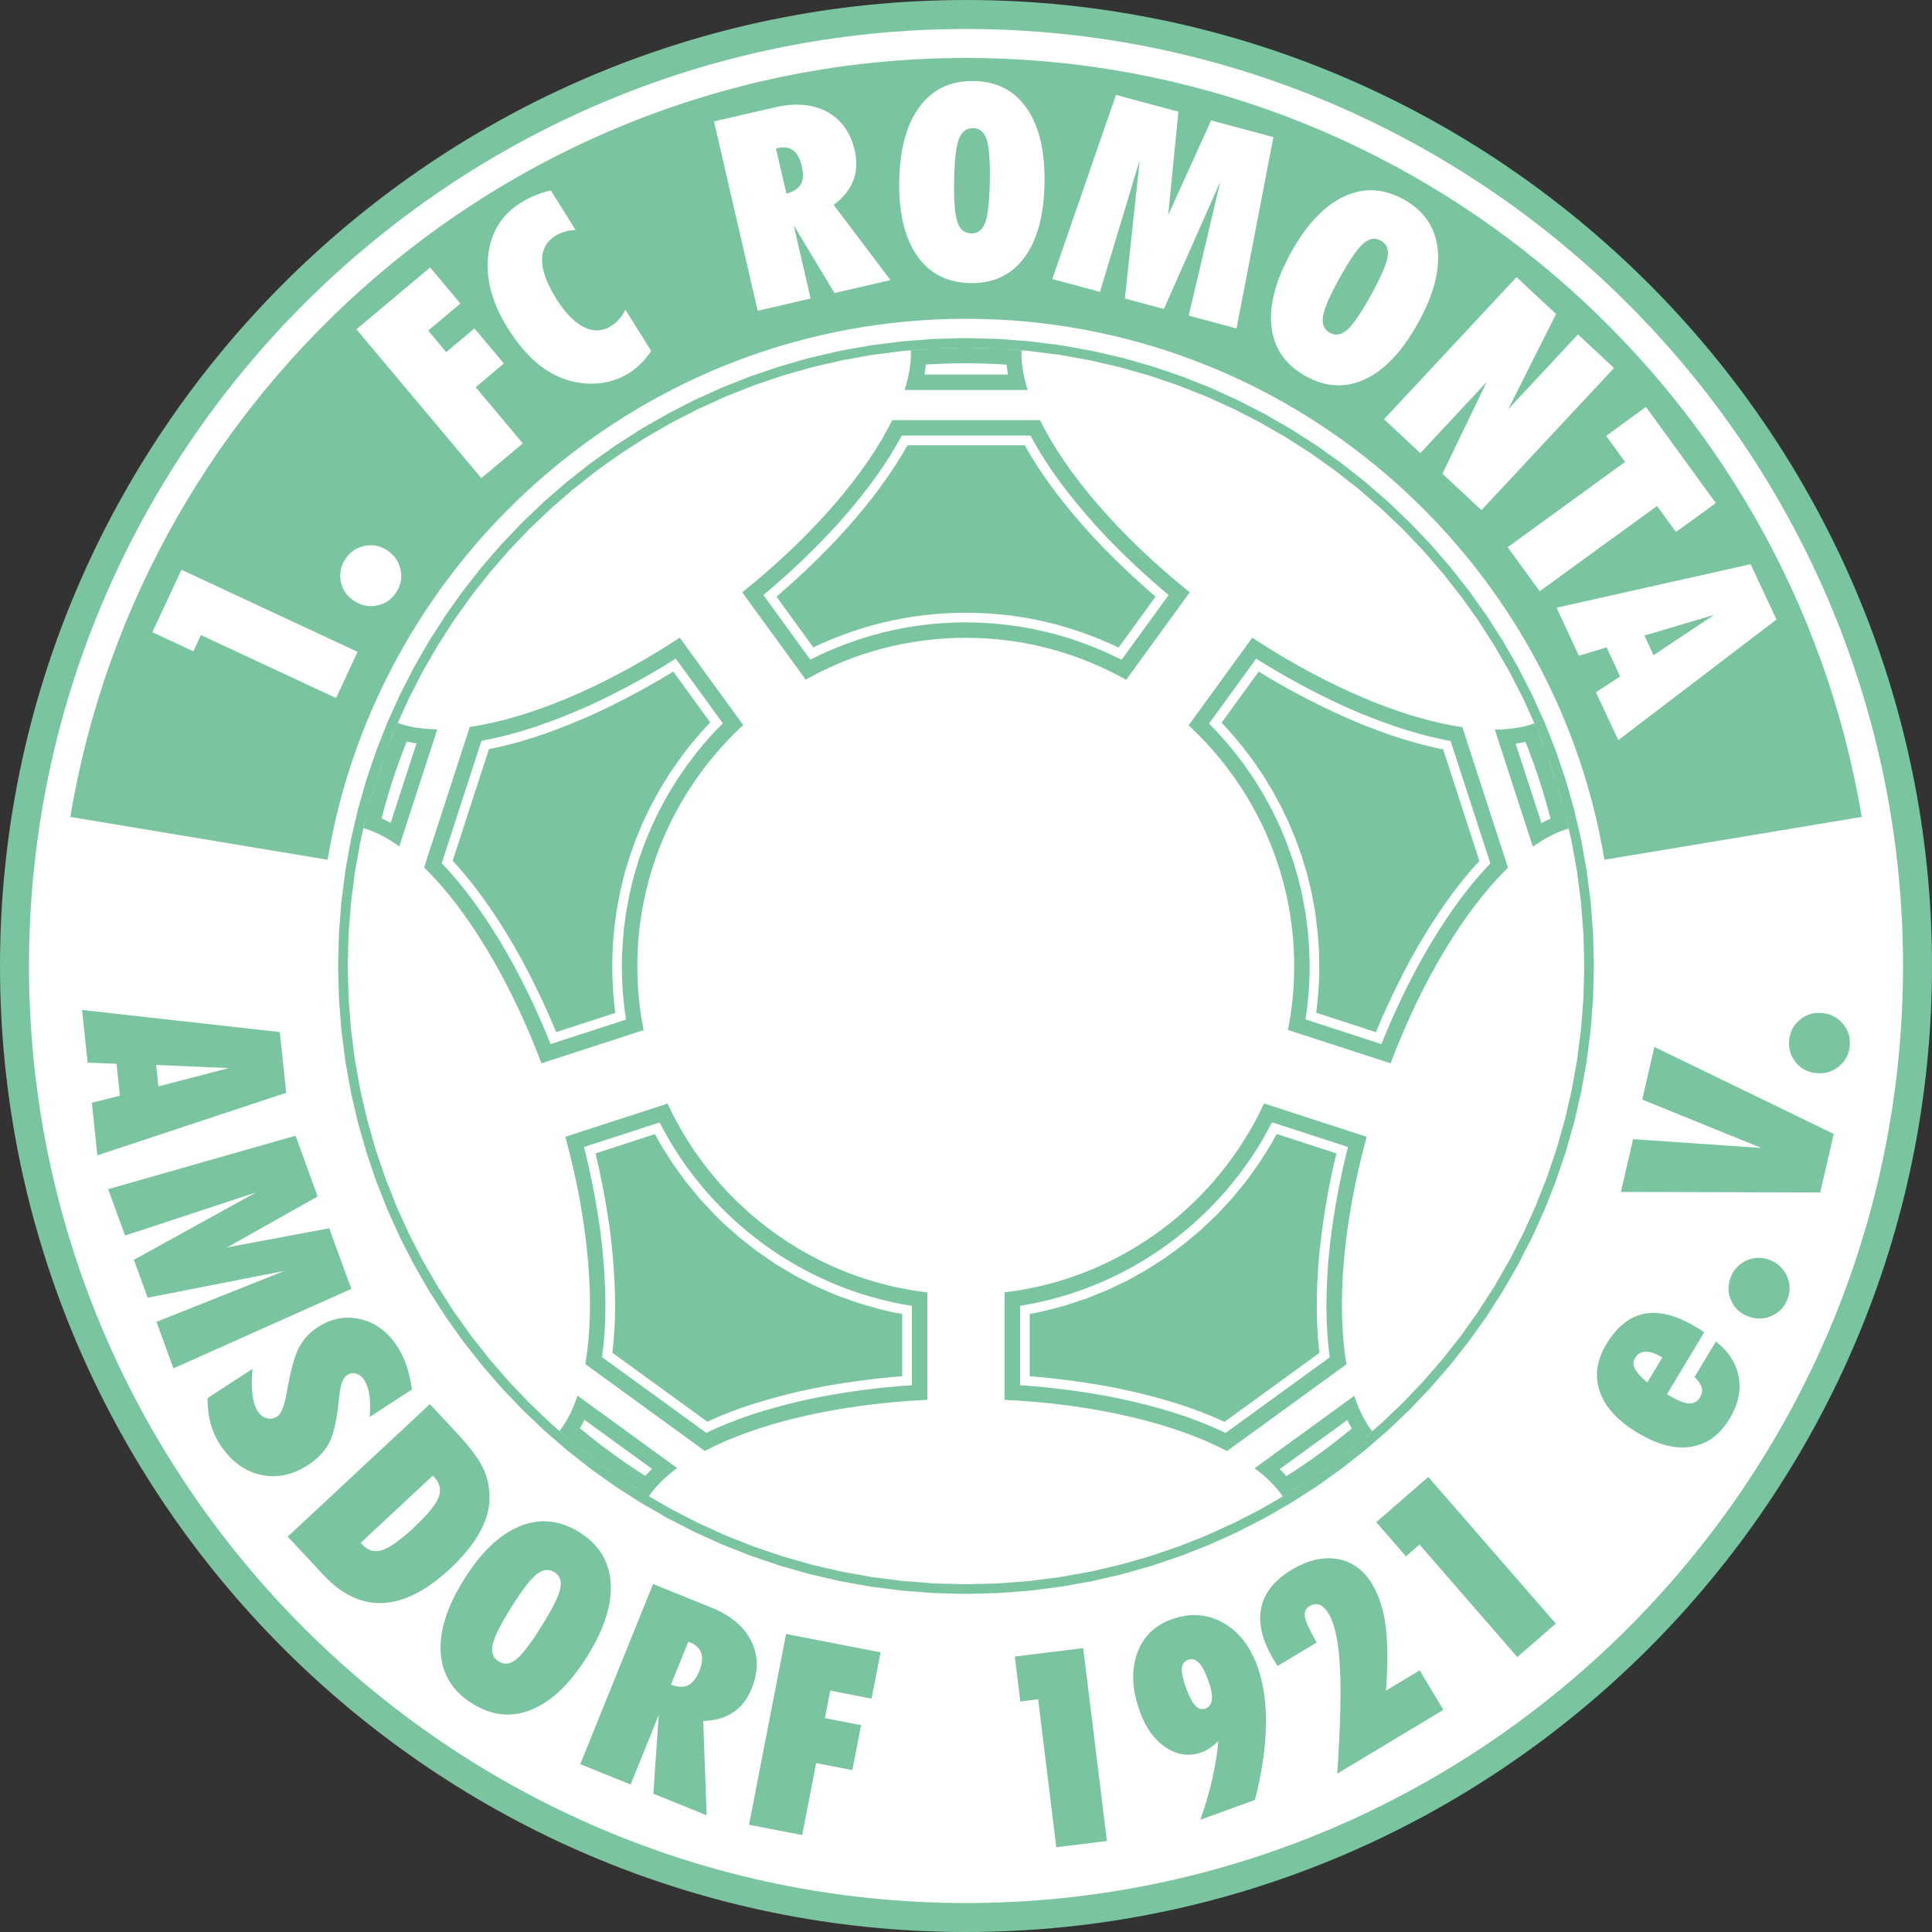
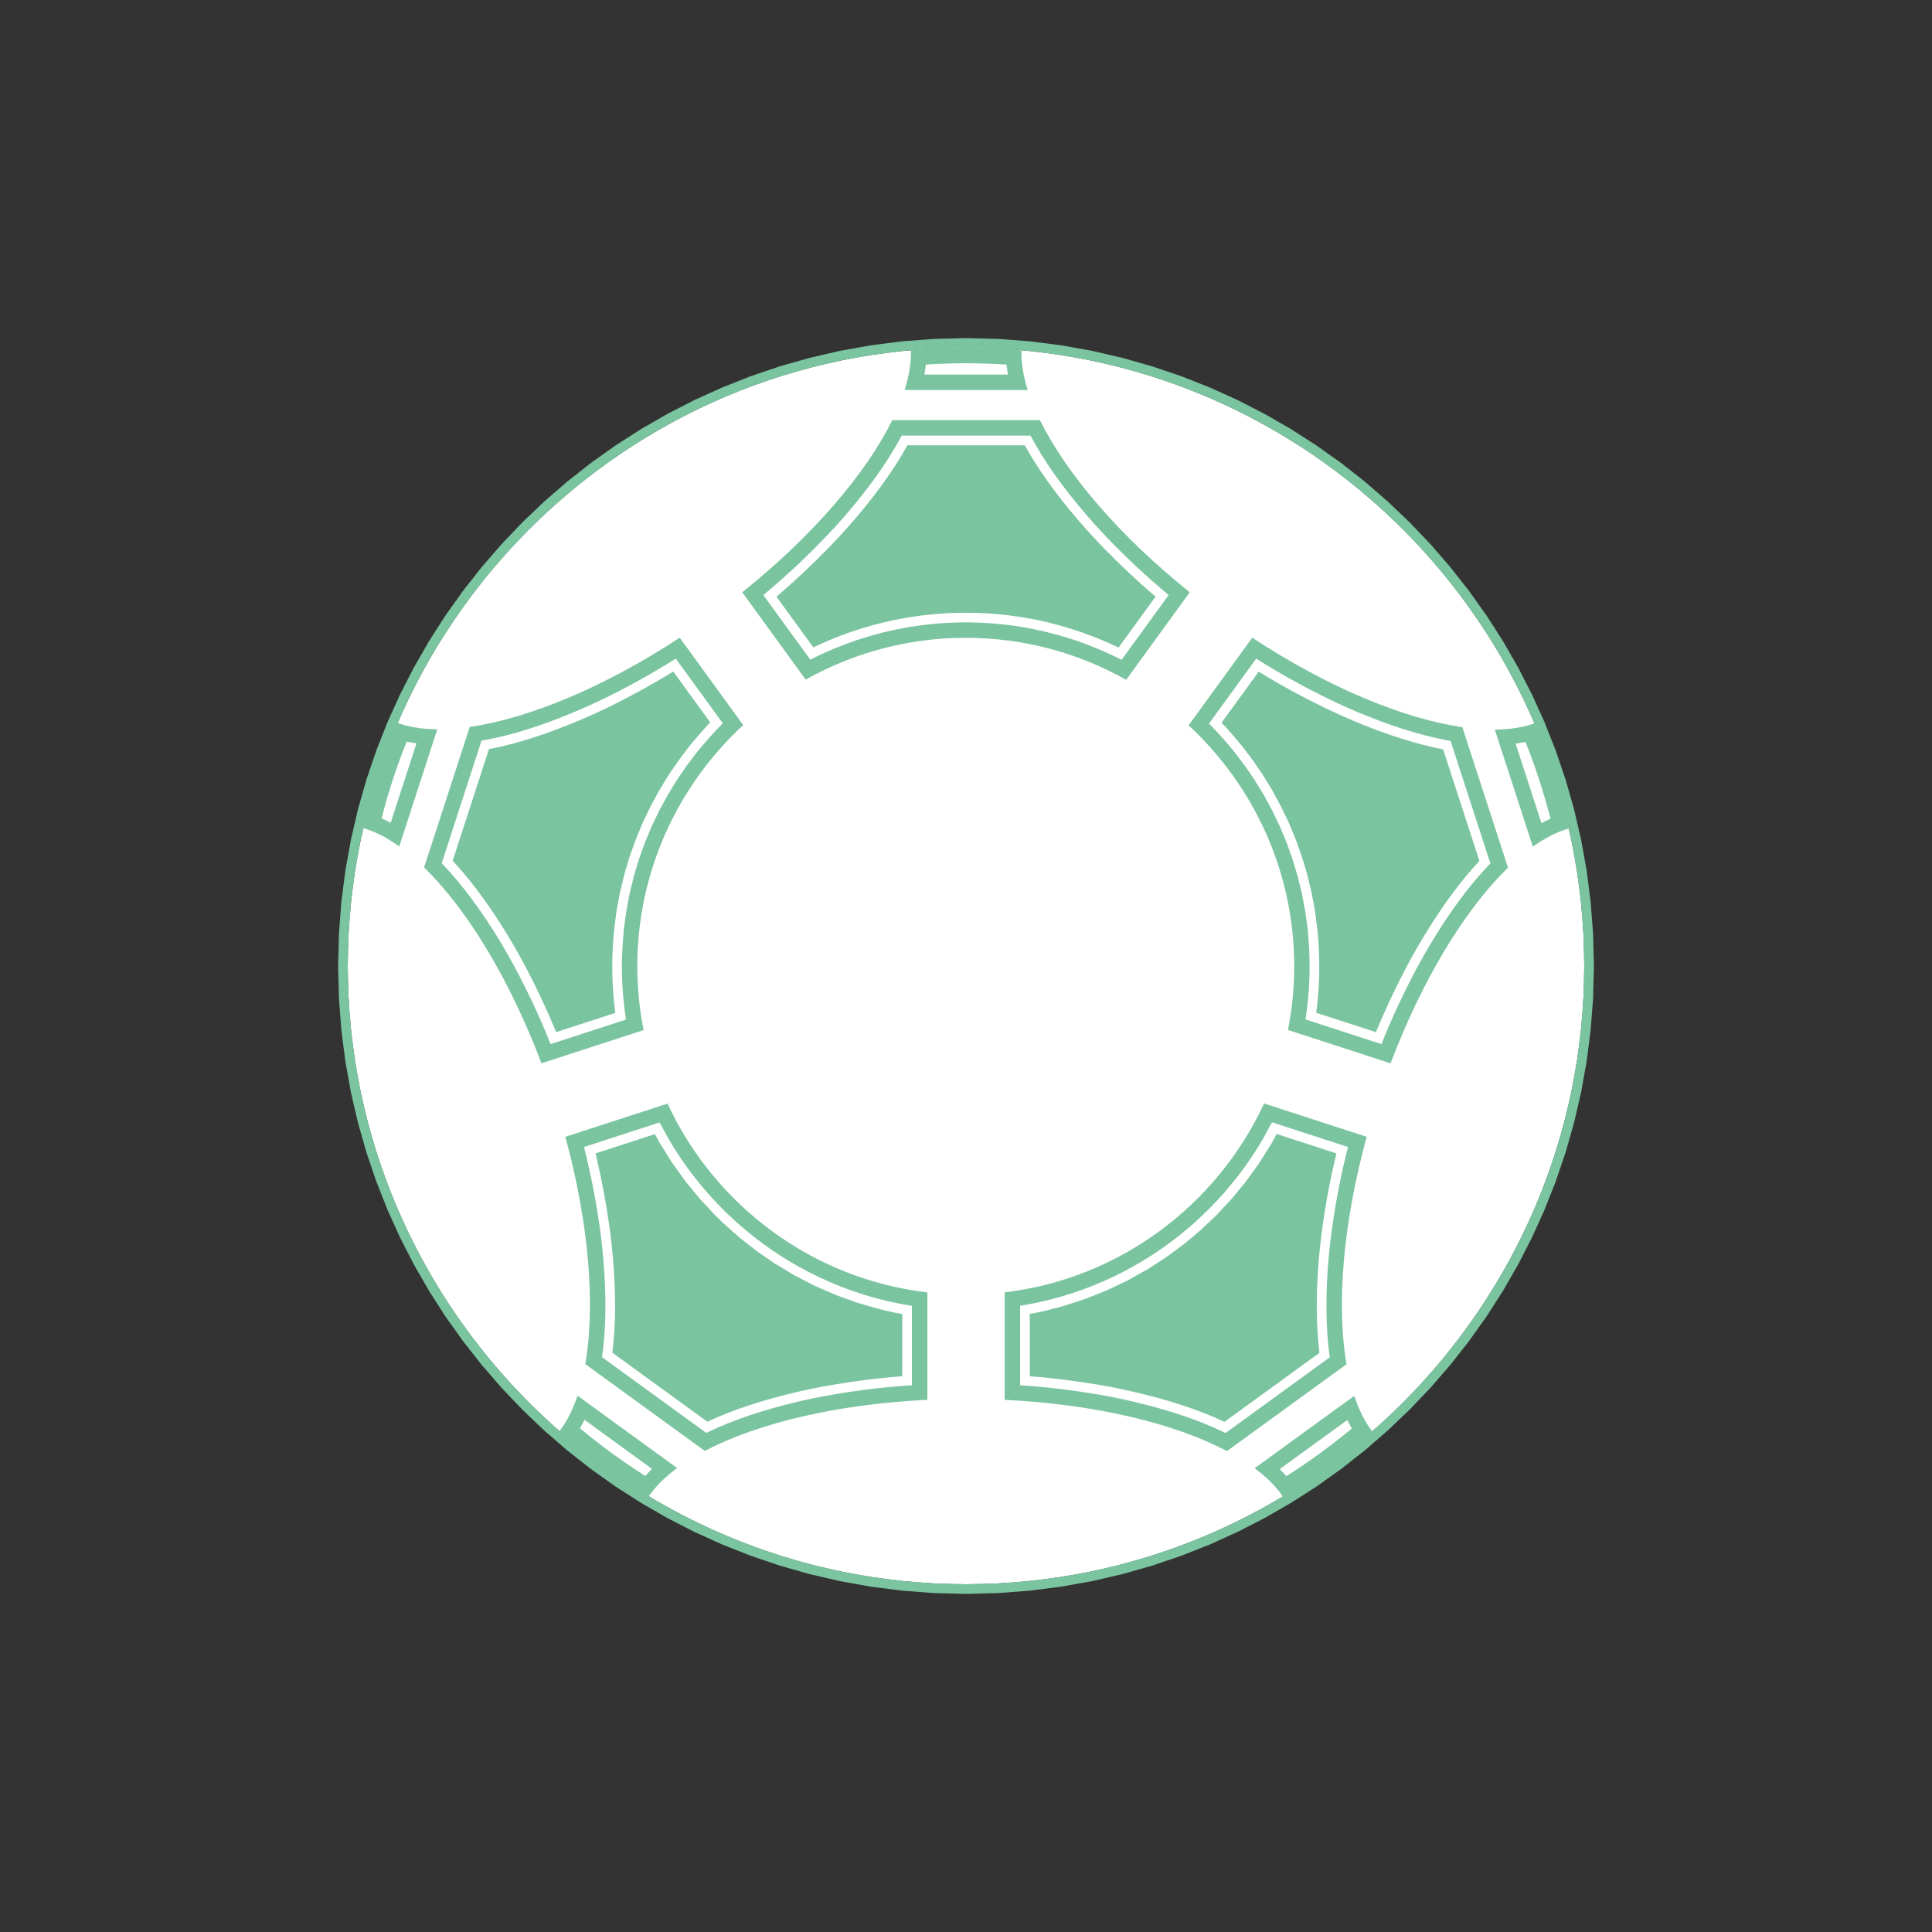
<svg xmlns="http://www.w3.org/2000/svg" xml:space="preserve" width="1181px" height="1181px" style="shape-rendering:geometricPrecision; text-rendering:geometricPrecision; image-rendering:optimizeQuality; fill-rule:evenodd; clip-rule:evenodd" viewBox="0 0 1181.3 1181.3">
  <rect x="0" y="0" width="1181.3" height="1181.3" fill="#333333" stroke="none" />
  <defs>
    <style type="text/css">
   
    .fil1 {fill:#7BC4A0}
    .fil0 {fill:white}
   
  </style>
  </defs>
  <g id="Ebene_x0020_1">
    <g id="_72735792">
-       <path id="_74312216" class="fil0" d="M590.65 5.905c322.067,0 584.745,262.678 584.745,584.745 0,322.067 -262.678,584.745 -584.745,584.745 -322.067,0 -584.745,-262.678 -584.745,-584.745 0,-322.067 262.678,-584.745 584.745,-584.745z" />
+       <path id="_74312216" class="fil0" d="M590.65 5.905z" />
      <path id="_46839824" class="fil0" d="M590.65 212.634c208.203,0 378.016,169.812 378.016,378.016 0,208.203 -169.812,378.016 -378.016,378.016 -208.203,0 -378.016,-169.812 -378.016,-378.016 0,-208.203 169.812,-378.016 378.016,-378.016z" />
-       <path id="_46405944" class="fil1" d="M50.188 617.534l120.899 13.496 3.903 37.134 -115.459 38.255 -3.377 -32.134 17.143 -4.344 -2.051 -19.507 -17.671 -0.685 -3.387 -32.217zm45.271 33.626l1.379 13.124 43.096 -11.234 -44.475 -1.89zm-29.318 75.932l114.559 -32.677 13.521 37.15 -55.363 31.149 62.443 -11.698 13.493 37.072 -108.763 48.603 -10.357 -28.456 78.214 -31.158 -83.583 16.407 -8.438 -23.182 74.574 -41.158 -79.972 26.328 -10.329 -28.378zm88.254 109.898c-0.572,6.005 -0.573,11.206 -0.064,15.612 0.548,4.416 1.624,7.857 3.258,10.374 1.438,2.213 3.285,3.63 5.536,4.188 2.244,0.599 4.39,0.232 6.394,-1.07 2.353,-1.527 4.25,-6.205 5.662,-13.979 0.05,-0.232 0.083,-0.385 0.099,-0.462 2.287,-13.311 4.763,-22.506 7.46,-27.637 2.698,-5.129 6.508,-9.26 11.424,-12.453 8.412,-5.462 17.201,-7.129 26.337,-4.946 9.136,2.183 16.628,7.752 22.454,16.723 2.27,3.495 4.164,7.434 5.644,11.805 1.483,4.372 2.565,9.2 3.256,14.45l-25.863 16.795c0.469,-5.041 0.447,-9.465 -0.118,-13.239 -0.54,-3.791 -1.589,-6.886 -3.148,-9.285 -1.362,-2.097 -3.01,-3.412 -4.96,-3.967 -1.952,-0.556 -3.804,-0.247 -5.575,0.903 -2.563,1.664 -4.143,6.07 -4.768,13.267 -0.085,0.585 -0.136,1.015 -0.155,1.292 -1.269,12.583 -3.264,21.5 -5.947,26.753 -2.723,5.246 -6.977,9.765 -12.802,13.547 -9.74,6.326 -19.566,8.333 -29.44,6.034 -9.89,-2.322 -18.122,-8.573 -24.703,-18.707 -2.542,-3.915 -4.433,-8.152 -5.65,-12.73 -1.217,-4.576 -1.832,-9.708 -1.849,-15.396l27.517 -17.871zm110.251 65.233l-44.112 41.135 1.005 1.077c3.429,3.679 7.459,4.82 12.049,3.388 4.611,-1.451 11.04,-6.002 19.29,-13.695 8.494,-7.921 13.605,-14.131 15.314,-18.611 1.692,-4.502 0.794,-8.641 -2.768,-12.46l-0.778 -0.834zm-1.814 -43.702l16.825 18.043c8.168,8.758 13.587,16.2 16.245,22.269 2.677,6.09 3.781,12.733 3.296,19.911 -0.521,6.449 -2.816,13.071 -6.847,19.869 -4.052,6.817 -9.735,13.636 -17.07,20.476 -14.366,13.397 -28.057,20.427 -41.073,21.054 -13.034,0.645 -25.18,-5.087 -36.473,-17.196l-21.808 -23.386 86.904 -81.04zm49.746 124.282c-6.551,10.485 -10.345,18.075 -11.355,22.783 -1.009,4.71 0.188,8.143 3.65,10.307 3.416,2.135 6.99,1.714 10.701,-1.24 3.738,-2.94 8.911,-9.698 15.521,-20.278 6.611,-10.577 10.432,-18.215 11.45,-22.885 1.043,-4.656 -0.145,-8.052 -3.56,-10.186 -3.464,-2.163 -7.075,-1.733 -10.88,1.263 -3.804,2.995 -8.977,9.754 -15.528,20.238zm-28.865 -17.087c10.409,-16.656 21.761,-27.483 34.108,-32.511 12.323,-5.044 24.464,-3.814 36.432,3.664 11.922,7.45 18.302,17.793 19.14,31.027 0.875,13.226 -3.917,28.183 -14.355,44.888 -10.41,16.657 -21.737,27.5 -33.961,32.538 -12.248,5.026 -24.324,3.803 -36.294,-3.677 -12.015,-7.508 -18.466,-17.894 -19.327,-31.144 -0.875,-13.225 3.878,-28.174 14.258,-44.785zm137.148 38.086l-10.616 26.274c4.215,1.583 7.702,1.703 10.477,0.398 2.75,-1.316 5.025,-4.203 6.835,-8.685 1.77,-4.379 2.19,-8.015 1.245,-10.944 -0.918,-2.918 -3.149,-5.108 -6.73,-6.555l-1.211 -0.489zm-66.063 74.888l44.513 -110.173 35.393 14.3c11.978,4.84 20.178,11.689 24.625,20.557 4.411,8.883 4.522,18.548 0.297,29.006 -2.601,6.439 -6.374,11.328 -11.298,14.613 -4.933,3.31 -11.063,5.058 -18.348,5.291l2.096 57.63 -32.611 -13.176 3.34 -48.241 -17.225 42.631 -30.781 -12.437zm103.171 37.027l22.674 -116.643 57.762 11.227 -5.498 28.282 -25.254 -4.908 -3.276 16.854 22.116 4.299 -5.343 27.49 -22.117 -4.299 -8.556 44.018 -32.508 -6.319zm187.892 13.759l-11.109 -90.475 -10.893 1.337 -3.373 -27.465 41.832 -5.136 14.482 117.94 -30.939 3.799zm99.114 -64.986c-1.599,1.618 -3.275,3.026 -4.983,4.179 -1.7,1.181 -3.441,2.08 -5.244,2.736 -7.439,2.708 -14.662,1.79 -21.713,-2.799 -7.015,-4.573 -12.375,-11.905 -16.043,-21.982 -4.789,-13.16 -5.4,-24.911 -1.858,-35.246 3.55,-10.309 10.555,-17.383 21.05,-21.202 11.121,-4.048 21.509,-3.453 31.197,1.801 9.688,5.254 16.814,14.191 21.393,26.775 3.773,10.365 5.526,22.409 5.269,36.162 -0.23,13.745 -2.478,28.931 -6.699,45.604l-33.417 12.164c2.963,-8.353 5.367,-16.53 7.196,-24.499 1.83,-7.969 3.126,-15.861 3.852,-23.695zm-6.358 -37.451c-1.797,-4.934 -3.683,-8.416 -5.69,-10.434 -2.006,-2.021 -4.14,-2.602 -6.385,-1.786 -2.402,0.874 -3.697,2.676 -3.896,5.38 -0.189,2.73 0.704,6.81 2.671,12.213 1.835,5.038 3.706,8.556 5.578,10.536 1.865,1.953 3.911,2.537 6.156,1.721 2.35,-0.856 3.669,-2.755 3.942,-5.663 0.262,-2.933 -0.542,-6.928 -2.376,-11.967zm79.03 57.427c1.907,-28.438 2.456,-50.288 1.622,-65.539 -0.848,-15.274 -3.152,-26.014 -6.887,-32.23 -1.702,-2.833 -3.538,-4.647 -5.506,-5.442 -1.954,-0.77 -4.041,-0.521 -6.208,0.781 -2.382,1.431 -3.305,3.67 -2.769,6.72 0.521,3.025 2.917,8.197 7.185,15.518l-23.862 14.339c-0.258,-0.429 -0.652,-1.034 -1.23,-1.887 -0.562,-0.828 -0.972,-1.457 -1.216,-1.862 -6.954,-11.573 -9.524,-22.054 -7.673,-31.433 1.829,-9.363 8.038,-17.21 18.587,-23.548 9.954,-5.982 19.377,-8.208 28.237,-6.627 8.857,1.582 15.912,6.743 21.164,15.482 4.05,6.739 6.746,15.166 8.1,25.242 1.333,10.091 1.435,23.318 0.265,39.708l20.576 -12.362 14.509 24.147 -64.894 38.992zm110.091 -71.277l-59.802 -68.794 -8.282 7.2 -18.154 -20.884 31.808 -27.651 77.958 89.679 -23.527 20.451zm79.495 -167.894l9.187 -15.288c-4.048,-2.432 -7.46,-3.607 -10.256,-3.537 -2.783,0.046 -4.966,1.36 -6.497,3.908 -1.201,2 -1.174,4.221 0.058,6.647 1.233,2.425 3.736,5.162 7.508,8.27zm41.921 -25.048c7.768,6.06 12.418,13.261 13.937,21.631 1.535,8.342 -0.267,16.79 -5.419,25.363 -6.039,10.049 -13.928,15.844 -23.691,17.366 -9.755,1.562 -20.625,-1.275 -32.629,-8.488 -12.049,-7.24 -19.763,-15.603 -23.102,-25.094 -3.353,-9.47 -2.08,-19.142 3.844,-29.001 6.468,-10.764 14.229,-16.991 23.326,-18.753 9.096,-1.761 19.592,0.946 31.498,8.1 1.406,0.845 2.452,1.474 3.145,1.889 0.709,0.491 1.356,0.978 1.895,1.432l-22.722 37.816 0.976 0.587c5.263,3.162 9.383,4.827 12.385,5.01 2.977,0.17 5.279,-1.073 6.912,-3.788 1.201,-1.999 1.531,-4.005 0.952,-6.007 -0.567,-2.025 -2.022,-4.132 -4.385,-6.296l13.078 -21.765zm19.675 -15.37c-4.85,-1.863 -8.312,-5.095 -10.357,-9.689 -2.045,-4.595 -2.131,-9.33 -0.269,-14.18 1.851,-4.824 5.074,-8.258 9.704,-10.32 4.631,-2.063 9.365,-2.149 14.164,-0.307 4.876,1.872 8.362,5.115 10.476,9.765 2.113,4.651 2.237,9.37 0.385,14.193 -1.852,4.826 -5.101,8.249 -9.784,10.291 -4.683,2.041 -9.443,2.118 -14.32,0.247zm-77.754 -76.087l7.45 -32.269 78.449 5.395 -72.863 -29.595 7.432 -32.187 109.667 53.205 -8.262 35.788 -121.874 -0.337zm119.997 -72.584c-5.182,-0.363 -9.437,-2.442 -12.737,-6.237 -3.298,-3.796 -4.765,-8.299 -4.404,-13.482 0.36,-5.154 2.438,-9.381 6.264,-12.706 3.825,-3.325 8.327,-4.793 13.454,-4.435 5.211,0.365 9.493,2.446 12.874,6.276 3.381,3.829 4.879,8.306 4.518,13.46 -0.361,5.155 -2.467,9.381 -6.348,12.701 -3.881,3.322 -8.411,4.788 -13.622,4.423zm-520.42 -638.485c315.559,0 572.93,257.372 572.93,572.93 0,315.559 -257.372,572.93 -572.93,572.93 -315.559,0 -572.93,-257.372 -572.93,-572.93 0,-315.559 257.372,-572.93 572.93,-572.93zm0 -17.72c325.319,0 590.65,265.331 590.65,590.65 0,325.319 -265.331,590.65 -590.65,590.65 -325.319,0 -590.65,-265.331 -590.65,-590.65 0,-325.319 265.331,-590.65 590.65,-590.65zm0 35.439c274.763,0 503.959,201.364 547.661,464.056l-157.308 26.182c-31.149,-187.239 -194.512,-330.762 -390.353,-330.762 -195.841,0 -359.203,143.525 -390.353,330.762l-157.308 -26.182c43.702,-262.692 272.899,-464.056 547.661,-464.056zm-385.179 391.381l-82.613 -38.523 -4.638 9.947 -25.079 -11.695 17.812 -38.197 107.692 50.218 -13.174 28.251zm11.082 -59.364c-4.358,-2.83 -7.071,-6.712 -8.117,-11.631 -1.044,-4.919 -0.145,-9.569 2.685,-13.926 2.814,-4.333 6.68,-7.023 11.638,-8.077 4.958,-1.054 9.606,-0.155 13.917,2.645 4.381,2.845 7.117,6.742 8.218,11.729 1.1,4.989 0.24,9.63 -2.575,13.963 -2.814,4.335 -6.705,7.009 -11.709,8.033 -5.004,1.023 -9.677,0.109 -14.057,-2.736zm77.743 -75.082l-76.379 -91.025 45.076 -37.824 18.519 22.07 -19.708 16.537 11.036 13.153 17.26 -14.483 18.001 21.453 -17.259 14.483 28.823 34.35 -25.369 21.287zm103.892 -77.736c-2.021,2.901 -4.133,5.498 -6.38,7.722 -2.224,2.208 -4.624,4.135 -7.192,5.739 -5.067,3.166 -10.553,5.186 -16.474,6.036 -5.923,0.851 -12.058,0.523 -18.364,-0.973 -7.554,-1.866 -14.587,-5.465 -21.035,-10.804 -6.472,-5.325 -12.58,-12.582 -18.336,-21.795 -9.511,-15.22 -13.485,-29.968 -11.931,-44.207 1.553,-14.239 8.177,-25.029 19.864,-32.332 2.898,-1.811 5.873,-3.341 8.985,-4.599 3.075,-1.265 6.225,-2.252 9.487,-3.011l15.105 24.173c-2.348,0.124 -4.572,0.497 -6.639,1.069 -2.052,0.594 -3.888,1.38 -5.513,2.396 -5.606,3.504 -8.377,8.511 -8.329,15.034 0.047,6.523 2.928,14.386 8.641,23.528 5.402,8.646 11.022,14.439 16.84,17.356 5.82,2.915 11.344,2.739 16.597,-0.543 1.933,-1.208 3.641,-2.667 5.116,-4.344 1.461,-1.699 2.705,-3.59 3.762,-5.725l15.798 25.28zm76.263 -123.86l6.374 27.612c4.36,-1.121 7.286,-3.022 8.81,-5.683 1.498,-2.656 1.705,-6.325 0.618,-11.034 -1.062,-4.602 -2.803,-7.821 -5.257,-9.678 -2.426,-1.863 -5.511,-2.378 -9.273,-1.51l-1.272 0.294zm-11.162 99.237l-26.73 -115.779 37.194 -8.588c12.588,-2.906 23.233,-1.998 31.962,2.716 8.709,4.746 14.343,12.599 16.881,23.589 1.562,6.766 1.276,12.935 -0.874,18.451 -2.142,5.54 -6.16,10.489 -11.995,14.857l34.772 46.006 -34.271 7.912 -24.934 -41.433 10.342 44.801 -32.348 7.468zm120.099 -79.635c-0.216,12.361 0.442,20.82 2.001,25.376 1.56,4.557 4.354,6.885 8.438,6.956 4.027,0.07 6.873,-2.131 8.534,-6.575 1.689,-4.444 2.643,-12.902 2.86,-25.376 0.217,-12.471 -0.439,-20.986 -1.972,-25.514 -1.504,-4.528 -4.272,-6.827 -8.299,-6.898 -4.084,-0.071 -6.957,2.158 -8.675,6.685 -1.718,4.527 -2.671,12.985 -2.887,25.346zm-33.543 0.22c0.344,-19.638 4.498,-34.766 12.491,-45.434 7.967,-10.671 19.006,-15.87 33.117,-15.623 14.056,0.246 24.851,5.825 32.385,16.738 7.563,10.886 11.159,26.175 10.815,45.869 -0.343,19.64 -4.469,34.768 -12.352,45.383 -7.91,10.615 -18.893,15.787 -33.004,15.54 -14.166,-0.247 -25.045,-5.829 -32.608,-16.741 -7.562,-10.884 -11.186,-26.148 -10.844,-45.732zm93.55 60.023l38.941 -112.584 38.187 10.232 -6.238 63.216 26.232 -57.859 38.106 10.21 -22.57 116.97 -29.25 -7.838 19.338 -81.94 -34.5 77.877 -23.83 -6.385 9.061 -84.695 -24.304 80.611 -29.171 -7.817zm175.677 -0.63c-5.994,10.814 -9.384,18.591 -10.146,23.346 -0.762,4.756 0.613,8.121 4.184,10.101 3.524,1.953 7.069,1.345 10.622,-1.799 3.578,-3.13 8.391,-10.151 14.438,-21.061 6.047,-10.911 9.465,-18.737 10.237,-23.454 0.797,-4.704 -0.566,-8.033 -4.09,-9.987 -3.571,-1.98 -7.155,-1.361 -10.798,1.83 -3.642,3.191 -8.455,10.211 -14.447,21.024zm-29.72 -15.553c9.522,-17.178 20.294,-28.585 32.359,-34.252 12.043,-5.682 24.231,-5.089 36.574,1.753 12.296,6.816 19.208,16.81 20.738,29.983 1.566,13.162 -2.437,28.35 -11.987,45.577 -9.522,17.181 -20.268,28.601 -32.212,34.272 -11.968,5.66 -24.091,5.07 -36.436,-1.773 -12.393,-6.869 -19.378,-16.903 -20.931,-30.09 -1.566,-13.16 2.399,-28.338 11.895,-45.469zm56.88 101.898l81.038 -86.904 24.18 22.547 -29.243 58.204 42.632 -45.718 22.025 20.539 -81.038 86.904 -23.874 -22.264 27.073 -56.123 -40.586 43.523 -22.207 -20.709zm95.187 105.17l-19.564 -26.927 71.768 -52.143 -11.578 -15.937 24.364 -17.702 42.703 58.777 -24.364 17.702 -11.561 -15.913 -71.768 52.143zm10.286 10.055l118.707 -26.599 15.78 33.841 -96.714 73.76 -13.656 -29.283 14.796 -9.689 -8.289 -17.776 -16.933 5.106 -13.69 -29.359zm53.752 17.055l5.577 11.961 37.09 -24.653 -42.667 12.692z" />
      <path id="_74086496" class="fil1" d="M590.5 389.979c35.582,0 69.042,9.343 98.078,25.69l38.885 -53.52c-43.159,-34.619 -75.51,-72.604 -91.585,-105.251l-90.298 0c-16.133,32.665 -48.535,70.656 -91.733,105.261l38.789 53.39c28.983,-16.274 62.37,-25.57 97.864,-25.57zm81.889 0.833c3.885,1.617 7.729,3.315 11.54,5.132l22.627 -31.147c-11.026,-9.342 -21.491,-19.294 -31.619,-29.589l-8.81 -9.354c-14.836,-16.565 -28.726,-34.075 -39.528,-53.598l-71.751 0c-2.202,4 -4.587,7.897 -7.031,11.747 -11.727,18.123 -25.565,34.801 -40.547,50.312 -10.358,10.667 -21.169,20.89 -32.509,30.502l22.537 31.02c15.548,-7.448 31.935,-13.027 48.794,-16.577 12.445,-2.62 25.048,-4.078 37.747,-4.5 11.381,-0.354 22.722,0.211 34.01,1.62 15.073,1.865 29.945,5.482 44.256,10.511 3.461,1.245 6.882,2.554 10.284,3.922zm134.234 204.37c-0.148,8.035 -0.81,16.075 -1.835,24.054l36.48 11.856c5.112,-12.349 10.749,-24.453 16.867,-36.331 2.803,-5.425 5.72,-10.791 8.79,-16.069 10.86,-18.517 22.914,-36.558 37.646,-52.242l-22.175 -68.254c-1.979,-0.378 -3.956,-0.814 -5.914,-1.245 -22.894,-5.285 -44.937,-13.818 -66.07,-23.974 -13.95,-6.79 -27.609,-14.168 -40.792,-22.332l-22.692 31.23c4.368,4.598 8.49,9.424 12.532,14.326l6.583 8.677 6.164 9.035 5.715 9.354 5.245 9.658 4.764 9.942 4.262 10.221 3.747 10.469 3.216 10.716 2.666 10.932 2.1 11.139c1.071,7.974 2.192,15.975 2.49,24.037 0.18,4.934 0.275,9.863 0.209,14.806zm-117.347 187.812l-12.445 5.934 -12.868 5.15 -13.252 4.326c-6.94,1.902 -13.964,3.786 -21.077,4.99l0 38.103c14.954,1.141 29.807,3.089 44.575,5.631 6.555,1.148 13.06,2.519 19.555,4.016 18.812,4.42 37.393,10.022 54.944,18.229l58.057 -42.182c-0.415,-3.27 -0.708,-6.551 -0.966,-9.825 -1.518,-21.487 -0.35,-43.201 2.454,-64.524 2.157,-16.013 5.051,-31.919 8.895,-47.609l-36.553 -11.878 -3.297 6.041 -7.3 11.636 -7.976 11.089 -8.641 10.556 -9.273 9.981 -9.88 9.389 -10.45 8.756 -11.002 8.103 -11.507 7.404 -11.993 6.684zm-252.259 -40.21l-9.29 -9.988 -8.659 -10.557 -7.988 -11.095 -7.316 -11.642 -3.312 -6.062 -36.327 11.802c3.504,14.575 6.285,29.293 8.424,44.138 0.924,6.594 1.646,13.199 2.223,19.835 1.614,19.253 2.016,38.663 -0.359,57.885l58.063 42.185c16.774,-7.849 34.589,-13.246 52.53,-17.638 6.181,-1.486 12.4,-2.764 18.636,-3.922 15.918,-2.892 31.905,-5 48.026,-6.251l0 -38.025c-9.413,-1.582 -18.669,-4.217 -27.787,-7.019l-13.086 -4.73 -12.68 -5.537 -12.239 -6.305 -11.775 -7.046 -11.277 -7.751 -10.745 -8.431 -10.186 -9.075 -4.875 -4.772zm-61.919 -169.714c0.441,-5.641 1.232,-11.167 1.987,-16.779l2.105 -11.159 2.677 -10.946 3.224 -10.727 3.758 -10.483 4.276 -10.235 4.778 -9.952 5.26 -9.668 5.727 -9.361c4.416,-6.462 8.818,-12.935 13.806,-18.963 3.728,-4.481 7.539,-8.885 11.547,-13.101l-22.575 -31.072c-12.304,7.559 -24.962,14.502 -37.913,20.924 -6.452,3.177 -13.006,6.149 -19.639,8.964 -17.815,7.475 -36.142,13.883 -55.164,17.548l-22.177 68.252c4.437,4.711 8.582,9.711 12.583,14.793 18.35,23.689 33.019,50.036 45.276,77.333 1.861,4.191 3.681,8.394 5.423,12.642l36.158 -11.748 -0.164 -1.29c-1.682,-13.552 -2.115,-27.058 -1.257,-40.686 0.091,-1.436 0.194,-2.859 0.302,-4.287zm256.249 -188.541c5.487,1.135 10.883,2.43 16.298,3.922l6.373 1.917c10.928,3.576 21.508,7.826 31.757,13.083l28.795 -39.637c-13.229,-10.958 -25.721,-22.691 -37.652,-35.044l-6.432 -6.901c-15.286,-17.01 -29.615,-35.256 -40.372,-55.519l-78.779 0c-9.357,17.575 -21.413,33.554 -34.33,48.644l-6.131 6.9c-13.793,14.955 -28.46,28.956 -44.133,41.936l28.704 39.509c9.237,-4.72 18.739,-8.615 28.529,-11.988 5.293,-1.727 10.579,-3.27 15.962,-4.651 4.367,-1.047 8.719,-1.983 13.122,-2.814 6.726,-1.164 13.404,-2.039 20.197,-2.651 5.759,-0.426 11.479,-0.659 17.245,-0.705 5.794,0.046 11.517,0.282 17.287,0.709 4.549,0.41 9.052,0.927 13.566,1.562 3.351,0.523 6.672,1.101 9.994,1.729zm-15.802 -160.68l-0.092 -0.91c-11.023,-0.717 -22.021,-0.983 -33.075,-0.756 -5.435,0.139 -10.866,0.389 -16.301,0.741 -0.211,2.037 -0.463,4.105 -0.862,6.105l51.084 0c-0.286,-1.72 -0.54,-3.439 -0.754,-5.18zm162.362 271.76l4.633 9.669 4.145 9.939 3.643 10.181 3.127 10.42 2.593 10.629 2.042 10.832 1.481 11.013 0.898 11.182c0.237,5.96 0.371,11.884 0.198,17.851 -0.302,8.711 -1.087,17.37 -2.431,25.992l46.443 15.091c6.344,-15.968 13.63,-31.48 21.693,-46.642l4.575 -8.245c11.443,-19.781 24.377,-39.088 40.326,-55.556l-24.347 -74.934c-19.613,-3.48 -38.526,-9.995 -56.867,-17.613l-8.457 -3.697c-18.486,-8.498 -36.352,-18.116 -53.522,-29.012l-28.856 39.715c5.54,5.527 10.634,11.38 15.601,17.438l6.422 8.463 5.996 8.789 5.559 9.098 5.102 9.395zm169.297 5.365l0.836 -0.367 -0.515 -2.011c-2.801,-10.687 -6.028,-21.193 -9.722,-31.592 -1.62,-4.49 -3.314,-8.938 -5.077,-13.357 -2.001,0.424 -4.002,0.757 -6.015,1.053l15.788 48.599c1.517,-0.853 3.126,-1.586 4.705,-2.325zm-202.71 232.747l-4.587 4.783 -4.732 4.644 -4.88 4.491 -5.016 4.338 -5.153 4.182 -5.284 4.024 -5.417 3.858 -5.536 3.687 -5.658 3.517 -5.775 3.341 -5.89 3.16 -5.997 2.98 -6.106 2.79 -6.207 2.602 -6.307 2.406 -6.399 2.205 -6.489 2.002 -6.575 1.801 -6.66 1.585 -6.737 1.376 -5.36 0.908 0 48.602c17.136,1.079 34.145,3.239 51.058,6.22l9.26 1.801c22.366,4.788 44.663,11.114 65.292,21.188l63.742 -46.311c-2.774,-19.714 -2.396,-39.744 -0.819,-59.529l0.903 -9.187c2.364,-20.199 5.989,-40.175 11.055,-59.868l-46.459 -15.097 -5.582 10.229 -3.453 5.705 -3.628 5.579 -3.797 5.46 -3.963 5.329 -4.123 5.202 -4.285 5.067 -4.436 4.928zm48.997 164.362c9.735,-6.5 19.152,-13.379 28.272,-20.721 1.594,-1.294 3.188,-2.605 4.771,-3.916 -0.983,-1.706 -1.879,-3.442 -2.744,-5.194l-41.342 30.035c1.41,1.381 2.797,2.787 4.124,4.27 2.318,-1.473 4.622,-2.966 6.919,-4.474zm-292.839 -117.255l-6.006 -2.977 -5.899 -3.156 -5.784 -3.338 -5.67 -3.516 -5.544 -3.686 -5.426 -3.853 -5.292 -4.025 -5.162 -4.178 -5.024 -4.34 -4.887 -4.489 -4.743 -4.644 -4.595 -4.787 -4.443 -4.931 -4.292 -5.065 -4.133 -5.206 -3.97 -5.335 -3.8 -5.459 -3.636 -5.584 -3.46 -5.707 -5.598 -10.245 -46.221 15.018c4.243,16.646 7.479,33.465 9.86,50.484l1.147 9.361c2.371,22.753 3.224,45.914 0.027,68.643l63.744 46.314c17.901,-8.719 37.054,-14.566 56.362,-19.175l9.017 -1.979c19.94,-3.998 40.06,-6.707 60.352,-7.988l0 -48.534 -5.364 -0.901 -6.745 -1.368 -6.671 -1.579 -6.586 -1.793 -6.5 -1.998 -6.407 -2.201 -6.319 -2.399 -6.216 -2.599 -6.116 -2.786zm-139.698 97.674c9.165,7.286 18.603,14.147 28.38,20.584 1.726,1.125 3.469,2.248 5.202,3.351 1.336,-1.484 2.728,-2.894 4.148,-4.276l-41.341 -30.036c-0.866,1.744 -1.762,3.474 -2.747,5.173 2.107,1.751 4.228,3.485 6.358,5.204zm19.682 -274.68c-0.232,-3.903 -0.37,-7.805 -0.4,-11.707l0.071 -7.002c0.226,-5.655 0.602,-11.228 1.129,-16.854l1.484 -11.029 2.047 -10.85 2.602 -10.643 3.135 -10.432 3.654 -10.195 4.158 -9.952 4.648 -9.68 5.116 -9.404 5.571 -9.105 6.014 -8.798 6.439 -8.47c4.984,-6.064 10.091,-11.917 15.644,-17.449l-28.738 -39.557c-14.505,9.187 -29.522,17.454 -44.965,24.976l-8.549 3.985c-20.897,9.276 -42.673,17.267 -65.274,21.235l-24.348 74.935c13.825,14.319 25.296,30.741 35.655,47.682l4.665 7.962c9.964,17.728 18.752,36.018 26.246,54.933l46.135 -14.989c-1.027,-6.5 -1.713,-13.033 -2.141,-19.591zm-133.447 -146.665c-3.725,9.609 -7.074,19.325 -10.021,29.215 -1.362,4.644 -2.644,9.316 -3.853,14.011 1.885,0.835 3.741,1.737 5.556,2.713l15.79 -48.599c-2.008,-0.299 -4.005,-0.63 -5.996,-1.061l-1.475 3.72zm381.189 -218.678c-2.758,-8.759 -4.066,-16.934 -3.781,-24.299 -11.188,-1.004 -22.503,-1.545 -33.945,-1.545 -11.356,0 -22.589,0.534 -33.694,1.523 0.263,7.375 -1.064,15.557 -3.843,24.322l75.263 0zm98.382 205.03c39.666,36.723 64.563,89.191 64.563,147.295 0,13.326 -1.324,26.35 -3.82,38.962l62.746 20.388c19.588,-51.746 45.715,-94.256 71.795,-119.632l-27.906 -85.887c-36.05,-5.247 -82.189,-24.317 -128.451,-54.706l-38.926 53.579zm210.483 74.189c7.485,-5.335 14.861,-9.104 21.96,-11.108 -5.083,-22.24 -12.138,-43.741 -20.969,-64.312 -6.918,2.513 -15.088,3.765 -24.252,3.831l23.261 71.589zm-164.357 157.003c-28.699,62.034 -88.157,107.123 -158.608,115.498l0 65.729c55.267,2.639 103.763,14.354 135.955,31.317l73.059 -53.081c-6.149,-35.908 -2.267,-85.685 12.34,-139.076l-62.746 -20.388zm-5.759 223.036c7.316,5.417 13.144,11.208 17.236,17.278 19.413,-11.651 37.704,-24.991 54.667,-39.818 -4.466,-5.775 -8.14,-13.095 -11.007,-21.703l-60.896 44.243zm-200.101 -107.502c-70.55,-8.279 -130.111,-53.372 -158.87,-115.449l-62.498 20.308c14.568,53.377 18.411,103.121 12.225,138.978l73.061 53.082c32.251,-16.945 80.79,-28.634 136.081,-31.239l0 -65.679zm-213.897 63.148c-2.878,8.593 -6.564,15.893 -11.044,21.648 16.953,14.839 35.233,28.194 54.639,39.857 4.116,-6.065 9.965,-11.848 17.301,-17.261l-60.896 -44.245zm40.389 -223.524c-2.511,-12.639 -3.838,-25.696 -3.838,-39.055 0,-58.192 24.976,-110.728 64.744,-147.463l-38.813 -53.422c-46.261,30.348 -92.381,49.371 -128.395,54.569l-27.906 85.888c26.082,25.438 52.197,67.995 71.761,119.773l62.447 -20.29zm-126.137 -183.929c-9.154,-0.083 -17.31,-1.35 -24.212,-3.882 -8.844,20.568 -15.915,42.063 -21.017,64.297 7.103,2.027 14.482,5.819 21.968,11.175l23.261 -71.591zm323.27 -239.205l19.702 0.503 19.453 1.487 19.177 2.45 18.877 3.386 18.549 4.301 18.199 5.188 17.823 6.052 17.427 6.889 16.998 7.708 16.551 8.496 16.075 9.264 15.581 10.001 15.053 10.723 14.511 11.413 13.938 12.08 13.346 12.723 12.723 13.346 12.08 13.938 11.413 14.511 10.723 15.053 10.001 15.581 9.264 16.075 8.496 16.551 7.708 16.998 6.889 17.427 6.052 17.823 5.188 18.199 4.301 18.549 3.386 18.877 2.45 19.177 1.487 19.453 0.503 19.702 -0.503 19.702 -1.487 19.453 -2.45 19.177 -3.386 18.877 -4.301 18.549 -5.188 18.199 -6.052 17.823 -6.889 17.427 -7.708 16.998 -8.496 16.551 -9.264 16.075 -10.001 15.581 -10.723 15.053 -11.413 14.511 -12.08 13.938 -12.723 13.346 -13.346 12.723 -13.938 12.08 -14.511 11.413 -15.053 10.723 -15.581 10.001 -16.075 9.264 -16.551 8.496 -16.998 7.708 -17.427 6.889 -17.823 6.052 -18.199 5.188 -18.549 4.301 -18.877 3.386 -19.177 2.45 -19.453 1.487 -19.702 0.503 -19.702 -0.503 -19.453 -1.487 -19.177 -2.45 -18.877 -3.386 -18.549 -4.301 -18.199 -5.188 -17.823 -6.052 -17.427 -6.889 -16.998 -7.708 -16.551 -8.496 -16.075 -9.264 -15.581 -10.001 -15.053 -10.723 -14.511 -11.413 -13.938 -12.08 -13.346 -12.723 -12.723 -13.346 -12.08 -13.938 -11.413 -14.511 -10.723 -15.053 -10.001 -15.581 -9.264 -16.075 -8.496 -16.551 -7.708 -16.998 -6.889 -17.427 -6.052 -17.823 -5.188 -18.199 -4.301 -18.549 -3.386 -18.877 -2.45 -19.177 -1.487 -19.453 -0.503 -19.702 0.503 -19.702 1.487 -19.453 2.45 -19.177 3.386 -18.877 4.301 -18.549 5.188 -18.199 6.052 -17.823 6.889 -17.427 7.708 -16.998 8.496 -16.551 9.264 -16.075 10.001 -15.581 10.723 -15.053 11.413 -14.511 12.08 -13.938 12.723 -13.346 13.346 -12.723 13.938 -12.08 14.511 -11.413 15.053 -10.723 15.581 -10.001 16.075 -9.264 16.551 -8.496 16.998 -7.708 17.427 -6.889 17.823 -6.052 18.199 -5.188 18.549 -4.301 18.877 -3.386 19.177 -2.45 19.453 -1.487 19.702 -0.503zm0 5.908l19.403 0.495 19.154 1.465 18.88 2.412 18.582 3.331 18.258 4.235 17.915 5.106 17.545 5.957 17.154 6.783 16.735 7.589 16.295 8.364 15.829 9.121 15.342 9.85 14.826 10.56 14.29 11.239 13.73 11.899 13.143 12.531 12.531 13.143 11.899 13.73 11.239 14.29 10.56 14.826 9.85 15.342 9.121 15.829 8.364 16.295 7.589 16.735 6.783 17.154 5.957 17.545 5.106 17.915 4.235 18.258 3.331 18.582 2.412 18.88 1.465 19.154 0.495 19.403 -0.495 19.403 -1.465 19.154 -2.412 18.88 -3.331 18.582 -4.235 18.258 -5.106 17.915 -5.957 17.545 -6.783 17.154 -7.589 16.735 -8.364 16.295 -9.121 15.829 -9.85 15.342 -10.56 14.826 -11.239 14.29 -11.899 13.73 -12.531 13.143 -13.143 12.531 -13.73 11.899 -14.29 11.239 -14.826 10.56 -15.342 9.85 -15.829 9.121 -16.295 8.364 -16.735 7.589 -17.154 6.783 -17.545 5.957 -17.915 5.106 -18.258 4.235 -18.582 3.331 -18.88 2.412 -19.154 1.465 -19.403 0.495 -19.403 -0.495 -19.154 -1.465 -18.88 -2.412 -18.582 -3.331 -18.258 -4.235 -17.915 -5.106 -17.545 -5.957 -17.154 -6.783 -16.735 -7.589 -16.295 -8.364 -15.829 -9.121 -15.342 -9.85 -14.826 -10.56 -14.29 -11.239 -13.73 -11.899 -13.143 -12.531 -12.531 -13.143 -11.899 -13.73 -11.239 -14.29 -10.56 -14.826 -9.85 -15.342 -9.121 -15.829 -8.364 -16.295 -7.589 -16.735 -6.783 -17.154 -5.957 -17.545 -5.106 -17.915 -4.235 -18.258 -3.331 -18.582 -2.412 -18.88 -1.465 -19.154 -0.495 -19.403 0.495 -19.403 1.465 -19.154 2.412 -18.88 3.331 -18.582 4.235 -18.258 5.106 -17.915 5.957 -17.545 6.783 -17.154 7.589 -16.735 8.364 -16.295 9.121 -15.829 9.85 -15.342 10.56 -14.826 11.239 -14.29 11.899 -13.73 12.531 -13.143 13.143 -12.531 13.73 -11.899 14.29 -11.239 14.826 -10.56 15.342 -9.85 15.829 -9.121 16.295 -8.364 16.735 -7.589 17.154 -6.783 17.545 -5.957 17.915 -5.106 18.258 -4.235 18.582 -3.331 18.88 -2.412 19.154 -1.465 19.403 -0.495z" />
    </g>
  </g>
</svg>